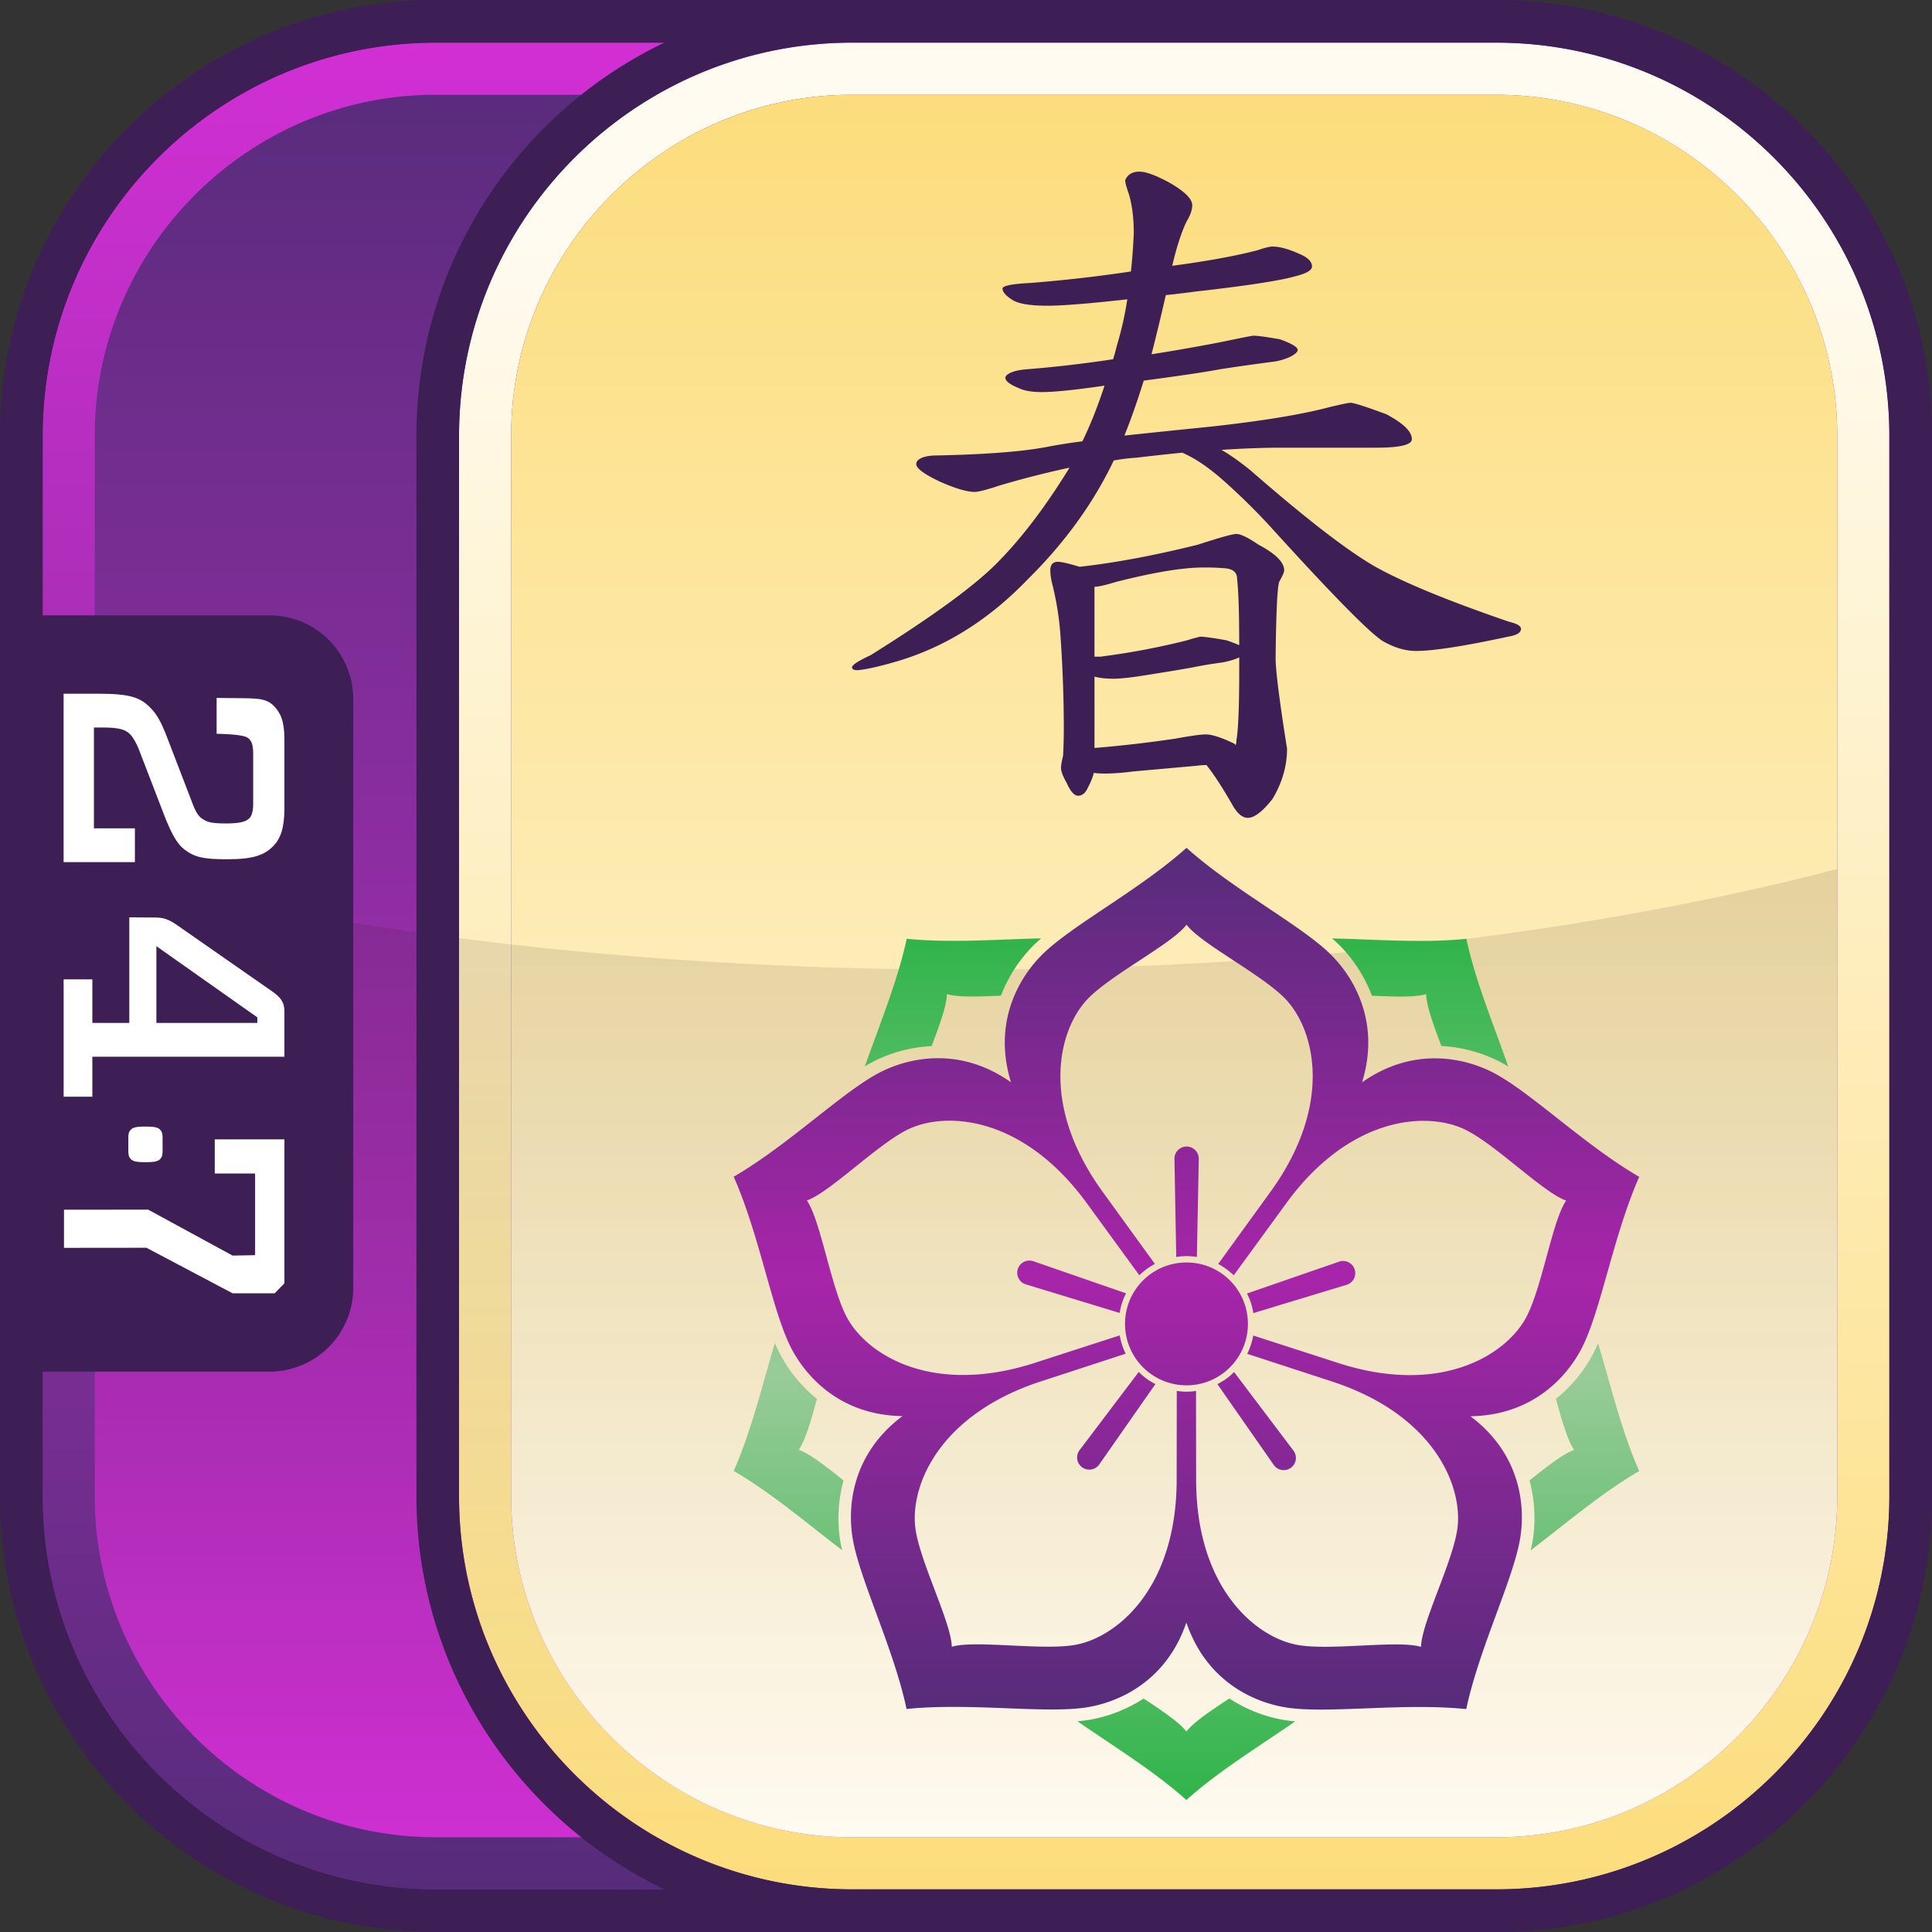
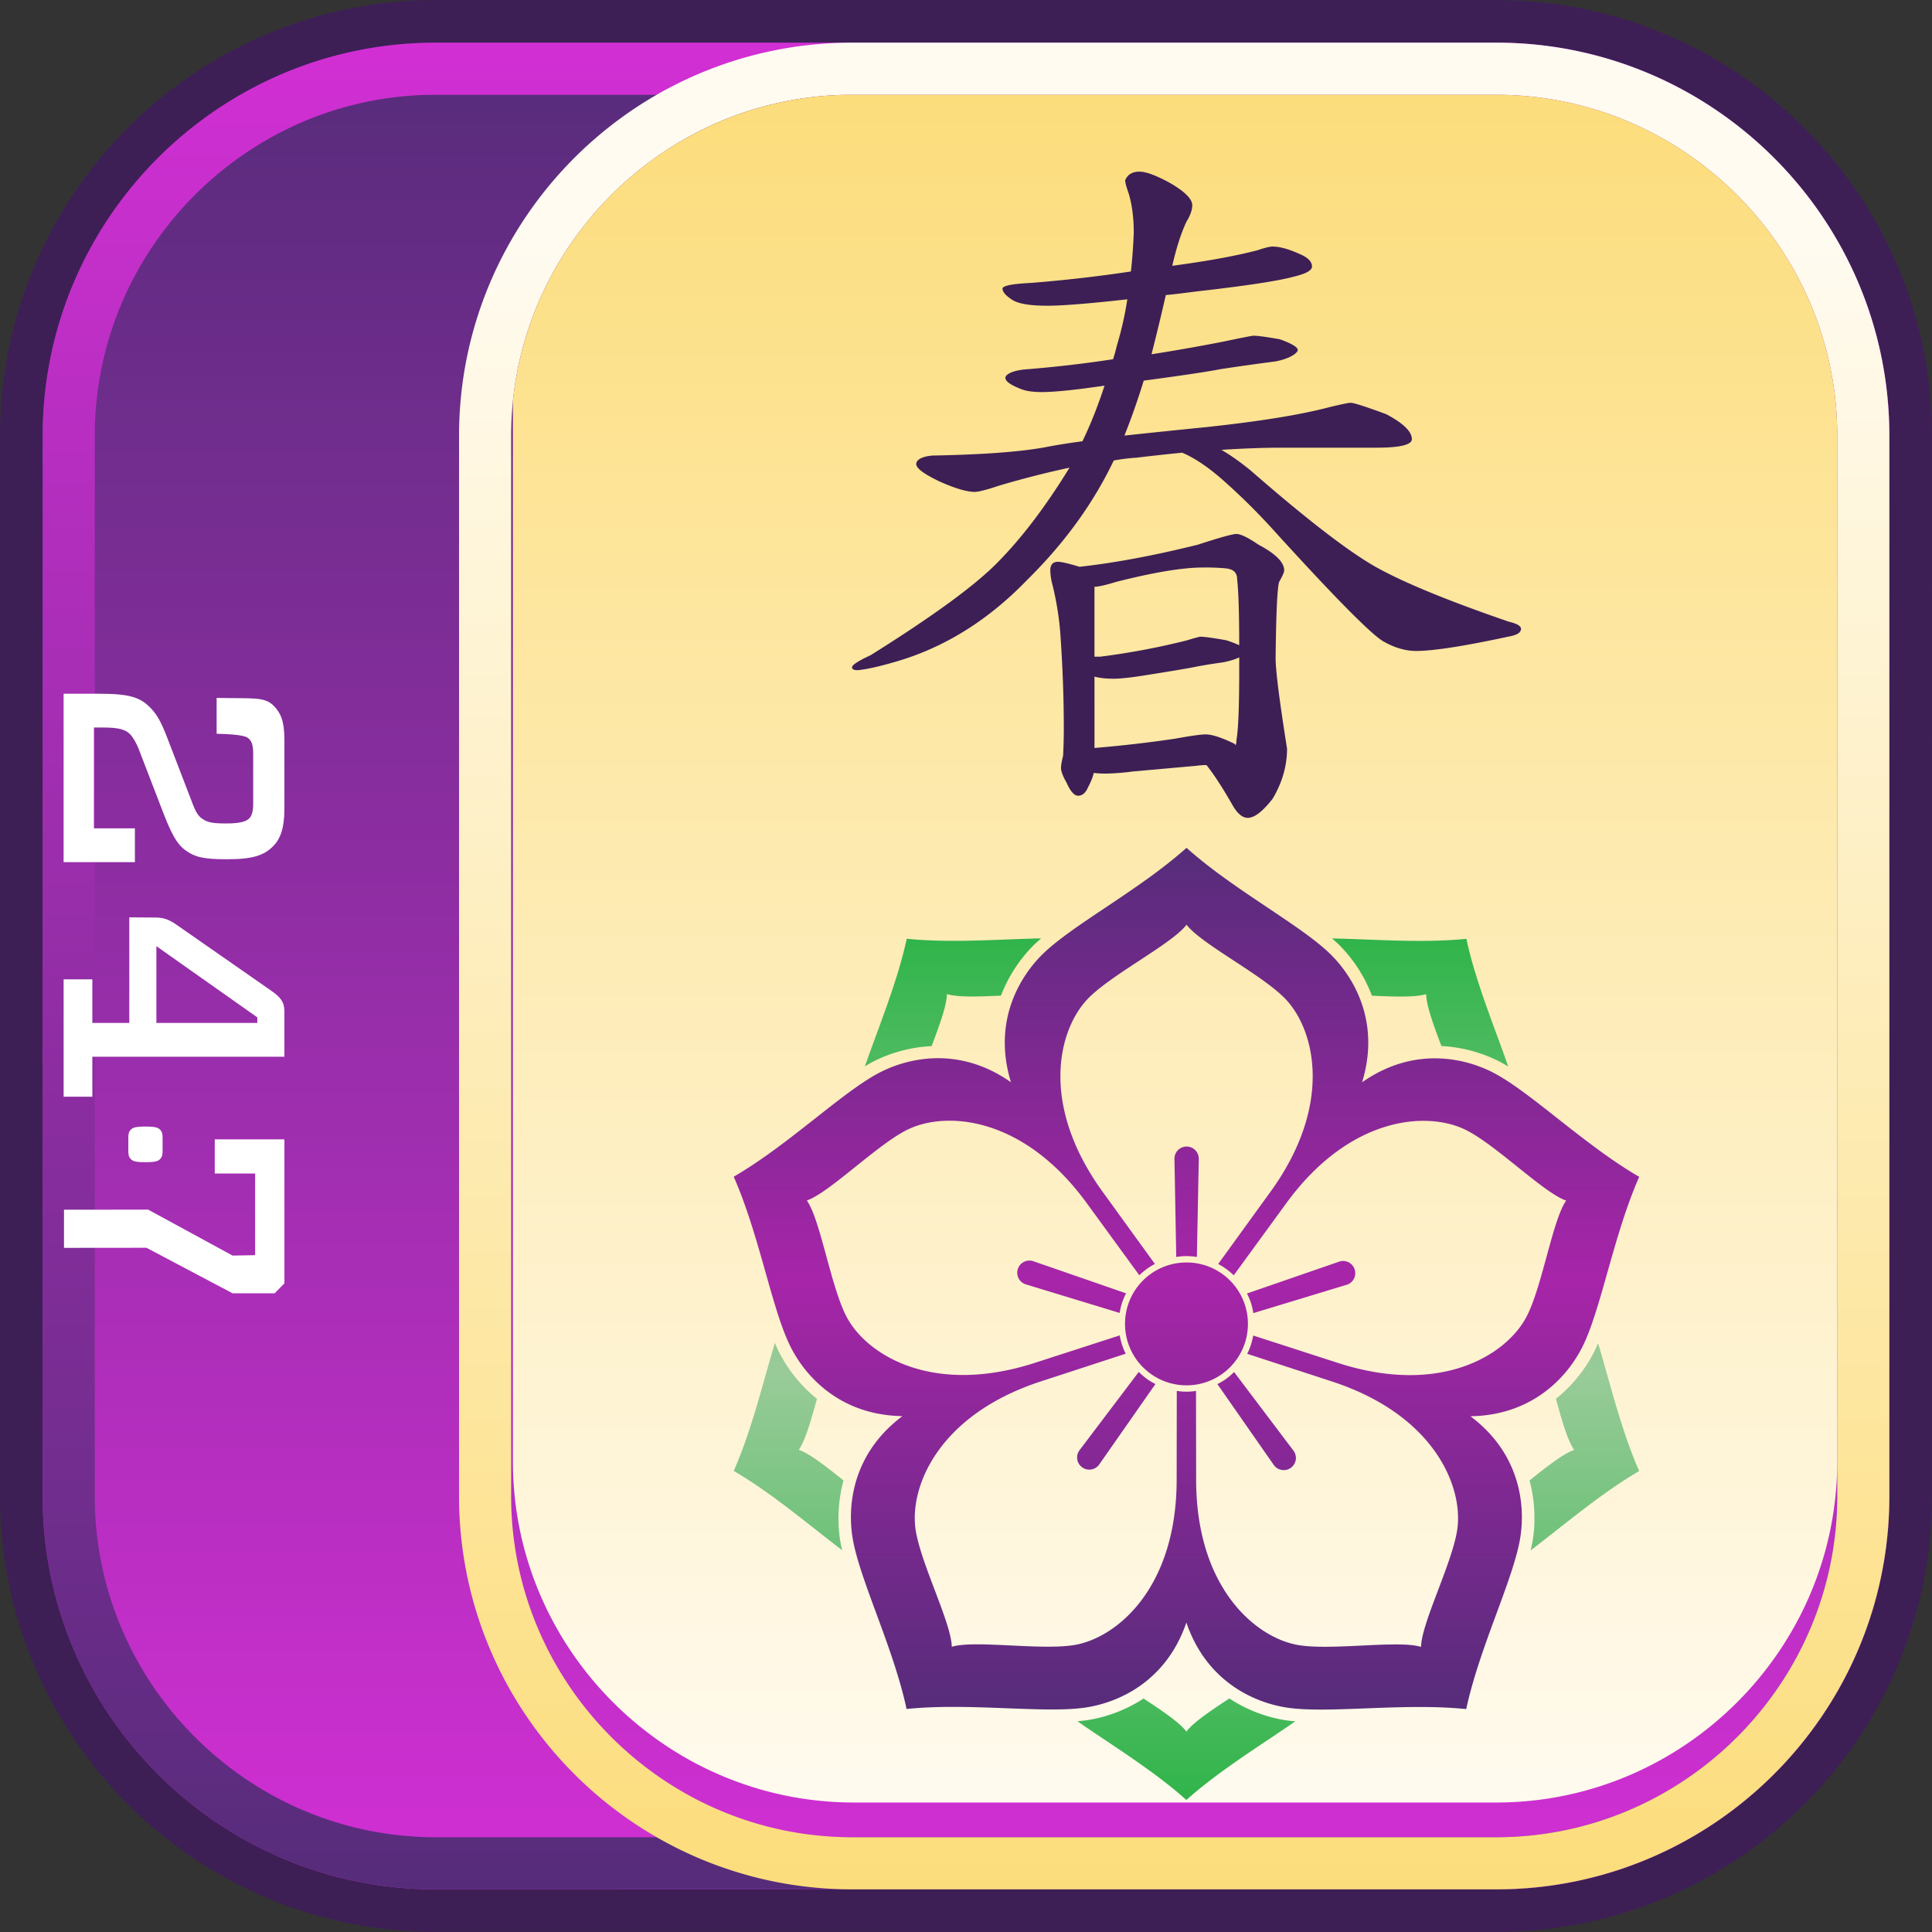
<svg xmlns="http://www.w3.org/2000/svg" width="90" height="90" viewBox="0 0 90 90">
  <rect x="0" y="0" width="90" height="90" fill="#333333" stroke="none" />
  <defs>
    <linearGradient id="a" x1="-121.683" y1="-174.744" x2="-151.107" y2="-255.587" gradientTransform="rotate(20 -783.438 429.294)" gradientUnits="userSpaceOnUse">
      <stop offset="0" stop-color="#d22fd4" />
      <stop offset="1" stop-color="#562c7a" />
    </linearGradient>
    <linearGradient id="b" x1="1288.694" y1="-150.777" x2="1288.694" y2="-236.803" gradientTransform="translate(-1243.694 238.79)" gradientUnits="userSpaceOnUse">
      <stop offset="0" stop-color="#562c7a" />
      <stop offset="1" stop-color="#d22fd4" />
    </linearGradient>
    <linearGradient id="c" x1="1298.393" y1="-150.777" x2="1298.393" y2="-236.803" gradientTransform="translate(-1243.694 238.79)" gradientUnits="userSpaceOnUse">
      <stop offset="0" stop-color="#fcdd7c" />
      <stop offset=".9" stop-color="#fffbf1" />
    </linearGradient>
    <linearGradient id="d" x1="-113.402" y1="-180.346" x2="-141.164" y2="-256.623" gradientTransform="rotate(20 -783.438 429.294)" gradientUnits="userSpaceOnUse">
      <stop offset="0" stop-color="#fffbf1" />
      <stop offset="1" stop-color="#fcdd7c" />
    </linearGradient>
    <linearGradient id="e" x1="1288.694" y1="-153.204" x2="1288.694" y2="-198.308" gradientTransform="translate(-1243.694 238.79)" gradientUnits="userSpaceOnUse">
      <stop offset="0" stop-color="#31180f" stop-opacity="0" />
      <stop offset="1" stop-color="#31180f" stop-opacity=".12" />
    </linearGradient>
    <linearGradient id="f" x1="-230.184" y1="-519.398" x2="-230.184" y2="-559.539" gradientTransform="translate(285.456 599.036)" gradientUnits="userSpaceOnUse">
      <stop offset="0" stop-color="#562c7a" />
      <stop offset=".5" stop-color="#a725a9" />
      <stop offset="1" stop-color="#562c7a" />
    </linearGradient>
    <linearGradient id="g" x1="37.844" y1="-211.376" x2="37.844" y2="-251.512" gradientTransform="translate(17.426 295.225)" gradientUnits="userSpaceOnUse">
      <stop offset="0" stop-color="#30b44a" />
      <stop offset=".497" stop-color="#99cb99" />
      <stop offset="1" stop-color="#30b44a" />
    </linearGradient>
  </defs>
  <path d="M89.998 69.701 90 20.3C90 9.109 80.896.003 69.701.002L20.3 0C9.106 0 .001 9.108.002 20.299L0 69.7c0 11.194 9.108 20.299 20.299 20.298L69.7 90c11.194 0 20.299-9.108 20.298-20.299Z" fill="#3d1f56" />
  <path d="m88.015 69.704.002-49.401c-.003-10.1-8.216-18.313-18.314-18.314l-49.401-.002c-10.099 0-18.313 8.216-18.314 18.314l-.002 49.401c0 10.099 8.216 18.313 18.314 18.314l49.401.002c10.099 0 18.313-8.216 18.314-18.314Z" fill="url(#a)" />
  <path d="M69.7 1.987H20.3c-10.098 0-18.313 8.215-18.313 18.313v49.4c0 10.098 8.215 18.313 18.313 18.313h49.4c10.098 0 18.313-8.215 18.313-18.313V20.3c0-10.098-8.215-18.313-18.313-18.313ZM85.586 69.7c0 8.737-7.149 15.886-15.886 15.886H20.3c-3.277 0-6.33-1.005-8.866-2.723a16.104 16.104 0 0 1-3.381-3.074 15.949 15.949 0 0 1-2.386-3.922 15.735 15.735 0 0 1-1.253-6.168V20.3c0-.546.028-1.086.082-1.618.49-4.791 3.133-8.969 6.938-11.545A15.727 15.727 0 0 1 20.3 4.415h49.4c8.737 0 15.886 7.149 15.886 15.886v49.4Z" fill="url(#b)" />
  <path d="M69.7 1.987H39.697c-10.098 0-18.313 8.215-18.313 18.313v49.4c0 10.098 8.215 18.313 18.313 18.313H69.7c10.098 0 18.313-8.215 18.313-18.313V20.3c0-10.098-8.215-18.313-18.313-18.313ZM85.586 69.7c0 8.737-7.149 15.886-15.886 15.886H39.697c-3.277 0-6.33-1.005-8.866-2.723a16.104 16.104 0 0 1-3.381-3.074 15.949 15.949 0 0 1-2.386-3.922 15.735 15.735 0 0 1-1.253-6.168V20.3c0-.546.028-1.086.082-1.618.49-4.791 3.133-8.969 6.938-11.545a15.727 15.727 0 0 1 8.866-2.722H69.7c8.737 0 15.886 7.149 15.886 15.886v49.4Z" fill="url(#c)" />
-   <path d="M69.7 4.414H39.697a15.77 15.77 0 0 0-8.866 2.722c-3.805 2.576-6.447 6.754-6.938 11.545a15.735 15.735 0 0 0-.082 1.618v49.4c0 2.184.447 4.269 1.253 6.168a15.937 15.937 0 0 0 2.386 3.922 16.104 16.104 0 0 0 3.381 3.074 15.772 15.772 0 0 0 8.866 2.723H69.7c8.737 0 15.886-7.149 15.886-15.886V20.3c0-8.737-7.149-15.886-15.886-15.886Z" fill="url(#d)" />
-   <path d="M45.001 45.167c-15.23 0-29.281-1.744-40.587-4.684v29.218c0 2.184.447 4.27 1.253 6.168a15.968 15.968 0 0 0 2.386 3.922 16.104 16.104 0 0 0 3.381 3.074 15.764 15.764 0 0 0 8.866 2.723h49.4c8.737 0 15.886-7.149 15.886-15.886V40.484c-11.305 2.941-25.356 4.684-40.585 4.684Z" fill="url(#e)" />
-   <path d="M69.7.001H20.3C9.107.001.001 9.107.001 20.3v49.4c0 11.193 9.106 20.299 20.299 20.299h49.4c11.193 0 20.299-9.106 20.299-20.299V20.3C89.999 9.107 80.893.001 69.7.001ZM20.3 88.013c-10.098 0-18.313-8.215-18.313-18.313v-5.804h10.566a3.904 3.904 0 0 0 3.903-3.903V32.569a3.903 3.903 0 0 0-3.903-3.904H1.987v-8.366c0-10.097 8.215-18.312 18.313-18.312h10.647C24.123 5.261 19.399 12.239 19.399 20.3v49.4c0 8.061 4.724 15.039 11.548 18.313H20.3ZM88.013 69.7c0 10.098-8.215 18.313-18.313 18.313H39.697c-10.098 0-18.313-8.215-18.313-18.313V20.3c0-10.098 8.215-18.313 18.313-18.313H69.7c10.098 0 18.313 8.215 18.313 18.313v49.4Z" fill="#3d1f56" />
+   <path d="M69.7 4.414H39.697a15.77 15.77 0 0 0-8.866 2.722c-3.805 2.576-6.447 6.754-6.938 11.545v49.4c0 2.184.447 4.269 1.253 6.168a15.937 15.937 0 0 0 2.386 3.922 16.104 16.104 0 0 0 3.381 3.074 15.772 15.772 0 0 0 8.866 2.723H69.7c8.737 0 15.886-7.149 15.886-15.886V20.3c0-8.737-7.149-15.886-15.886-15.886Z" fill="url(#d)" />
  <path d="M8.592 39.572c-.367-.274-.63-.804-.941-1.592l-1.19-3.09c-.088-.227-.249-.53-.395-.681-.208-.211-.485-.319-1.266-.319h-.425v4.697h1.909v1.574H2.963v-7.845h1.616c1.47 0 1.955.166 2.438.666.282.288.486.636.765 1.363l1.206 3.136c.178.468.323.59.467.681.193.121.353.198 1.062.198.673 0 .953-.089 1.099-.244.089-.087.178-.271.178-.665v-2.332c0-.455-.088-.59-.191-.696-.101-.107-.306-.213-1.512-.242v-1.669c1.719.033 2.238-.066 2.666.374.308.317.492.687.492 1.566v3.211c0 .926-.19 1.41-.512 1.743-.429.44-.956.621-2.146.621-1.119 0-1.516-.09-2-.453Zm4.657 7.549v2.106H4.302v1.862H2.964v-5.467h1.338v2.029h1.721v-4.918l1.217.009c.383 0 .63.09 1 .348l4.394 3.061c.44.303.615.53.615.969Zm-1.263.271-4.701-3.316v3.575h4.701v-.259ZM6.081 52.64c-.083.089-.103.184-.103.379v.581c0 .195.02.29.103.379.097.113.228.16.696.16s.595-.047.696-.16c.079-.089.101-.184.101-.379v-.581c0-.195-.022-.29-.101-.379-.101-.113-.229-.16-.696-.16s-.599.047-.696.16Zm-3.1 5.49 3.842-.004 4.012 2.121h1.96l.454-.466v-6.705h-3.245v1.591h1.88v3.803l-1.049.02-3.933-2.141-3.921.004v1.778Z" fill="#fff" />
  <path d="M69.556 49.965c-1.28-.66-3.664-1.257-6.099.449a.073.073 0 0 0-.009.008c.001-.004.006-.011.006-.015.87-2.844-.434-4.925-1.458-5.939-1.386-1.372-4.519-2.997-6.723-4.973-2.204 1.975-5.337 3.6-6.723 4.973-1.024 1.014-2.328 3.095-1.458 5.939l.005.012a.069.069 0 0 0-.013-.011c-2.435-1.707-4.819-1.109-6.098-.449-1.734.894-4.247 3.372-6.807 4.857 1.198 2.706 1.775 6.188 2.652 7.93.648 1.287 2.225 3.171 5.198 3.222l.013-.001a.067.067 0 0 0-.014.009c-2.375 1.789-2.544 4.24-2.312 5.661.315 1.925 1.894 5.081 2.516 7.974 2.944-.302 6.433.225 8.361-.071 1.423-.218 3.703-1.135 4.67-3.947l.003-.013.004.017c.967 2.812 3.247 3.73 4.67 3.948 1.928.296 5.418-.232 8.362.071.622-2.893 2.202-6.05 2.516-7.974.232-1.422.064-3.873-2.312-5.662l-.011-.007.016.001c2.973-.051 4.55-1.935 5.198-3.221.877-1.742 1.454-5.225 2.652-7.931-2.56-1.485-5.073-3.963-6.807-4.857Zm3.401 5.964c-.649.927-1.133 4.135-1.891 5.492-.968 1.734-3.981 3.583-8.677 2.089l-4.01-1.297a3.094 3.094 0 0 1-.279.853l4.004 1.307c4.677 1.551 6.029 4.818 5.792 6.79-.185 1.544-1.68 4.424-1.699 5.555-1.082-.332-4.283.2-5.808-.101-1.948-.384-4.638-2.679-4.668-7.607l-.006-4.215a3.079 3.079 0 0 1-.443.035c-.154 0-.305-.015-.453-.036l-.006 4.212c-.03 4.928-2.72 7.223-4.667 7.607-1.526.301-4.727-.231-5.808.101-.019-1.132-1.514-4.012-1.699-5.555-.236-1.972 1.115-5.239 5.792-6.79l4.008-1.308a3.137 3.137 0 0 1-.278-.853l-4.007 1.296c-4.696 1.494-7.71-.355-8.677-2.089-.758-1.357-1.241-4.566-1.891-5.492 1.07-.368 3.348-2.679 4.758-3.333 1.802-.834 5.327-.558 8.247 3.41l2.483 3.406c.215-.208.458-.386.725-.527l-2.47-3.41c-2.872-4.004-2.045-7.442-.695-8.898 1.057-1.14 3.96-2.591 4.64-3.495.68.904 3.582 2.355 4.64 3.495 1.35 1.456 2.177 4.894-.695 8.898l-2.471 3.412c.266.141.51.32.724.528l2.48-3.402c2.921-3.969 6.446-4.245 8.247-3.411 1.411.653 3.688 2.965 4.758 3.332Zm-14.824 5.742c0 1.583-1.281 2.863-2.86 2.863s-2.865-1.281-2.865-2.863 1.281-2.86 2.865-2.86 2.86 1.282 2.86 2.86Zm-2.86-3.157c-.163 0-.322.016-.479.041l-.084-4.578a.567.567 0 1 1 1.134 0l-.089 4.578a3.185 3.185 0 0 0-.481-.041Zm-3.005 2.18c-.05.155-.084.312-.109.468l-4.38-1.334a.566.566 0 1 1 .35-1.078l4.327 1.498c-.072.143-.137.29-.188.446Zm1.145 3.532c.132.096.27.176.411.248l-2.623 3.754a.564.564 0 0 1-.791.124.564.564 0 0 1-.125-.791l2.763-3.652c.113.113.233.22.365.316Zm3.712.003c.132-.097.251-.202.364-.315l2.759 3.654a.567.567 0 1 1-.917.666l-2.619-3.756c.141-.073.281-.153.413-.25Zm1.151-3.53a3.287 3.287 0 0 0-.187-.443l4.327-1.495a.568.568 0 0 1 .351 1.079l-4.382 1.33a3.291 3.291 0 0 0-.109-.47Z" fill="url(#f)" />
  <path d="M40.717 49.434a6.852 6.852 0 0 0-.427.242c.612-1.77 1.514-3.922 1.949-5.946 2.061.212 4.389.018 6.262-.017-.13.113-.255.225-.367.336a6.772 6.772 0 0 0-1.505 2.331c-1.044.049-2.013.083-2.518-.072-.009.529-.342 1.444-.712 2.424a6.735 6.735 0 0 0-2.683.702Zm-1.422 19.53c-.818-.654-1.584-1.254-2.086-1.426.304-.433.571-1.365.847-2.373a6.765 6.765 0 0 1-1.752-2.152 6.62 6.62 0 0 1-.205-.452c-.546 1.792-1.08 4.066-1.92 5.961 1.79 1.039 3.558 2.562 5.052 3.691a7.22 7.22 0 0 1-.098-.481 6.747 6.747 0 0 1 .162-2.768ZM57.269 79.12c-.876.575-1.683 1.12-2.002 1.543-.318-.422-1.122-.965-1.994-1.538a6.743 6.743 0 0 1-2.589 1.001 7.586 7.586 0 0 1-.494.056c1.536 1.073 3.533 2.284 5.076 3.668 1.542-1.382 3.537-2.592 5.072-3.664a6.772 6.772 0 0 1-.488-.056 6.718 6.718 0 0 1-2.582-1.009Zm15.212-13.957c.277 1.011.545 1.946.85 2.38-.5.172-1.265.77-2.08 1.422.332 1.23.23 2.301.152 2.771-.026.155-.06.319-.1.486 1.495-1.129 3.265-2.654 5.057-3.694-.838-1.894-1.372-4.165-1.917-5.956a6.98 6.98 0 0 1-.204.447 6.74 6.74 0 0 1-1.758 2.144Zm-8.572-18.78c1.047.049 2.02.083 2.527-.073.009.529.34 1.441.709 2.418a6.778 6.778 0 0 1 2.683.711c.139.072.284.156.432.245-.612-1.77-1.516-3.925-1.951-5.951-2.059.212-4.385.018-6.257-.017.13.111.252.223.362.332a6.72 6.72 0 0 1 1.495 2.335Z" fill="url(#g)" />
  <path d="M59.29 11.486c.331 0 .764.122 1.297.366.354.156.531.345.531.566 0 .176-.277.332-.83.465-.709.198-2.237.433-4.585.697-.487.066-.952.122-1.395.166-.222.975-.444 1.893-.666 2.757a87.488 87.488 0 0 0 3.389-.598c.841-.178 1.296-.266 1.362-.266.2 0 .608.056 1.229.166.554.2.832.366.832.499s-.344.399-1.03.532c-1.019.132-1.883.256-2.591.365-.554.111-1.739.288-3.554.531a33.975 33.975 0 0 1-.898 2.559c1.24-.133 2.525-.266 3.854-.399 2.481-.267 4.386-.576 5.715-.931.552-.131.875-.198.963-.198.155 0 .709.179 1.661.531.798.422 1.196.808 1.196 1.163 0 .265-.554.398-1.662.398H59.69c-.799 0-1.728.033-2.791.101.422.244.875.565 1.364.963 2.59 2.259 4.528 3.754 5.813 4.485 1.306.731 3.377 1.584 6.213 2.557.376.089.565.2.565.333 0 .177-.199.299-.598.365-2.06.443-3.489.665-4.286.665-.509 0-1.029-.155-1.562-.465-.598-.377-2.248-2.05-4.95-5.017a29.915 29.915 0 0 0-2.357-2.36c-.733-.664-1.408-1.129-2.028-1.394-.664.066-1.373.142-2.126.232a8.783 8.783 0 0 0-1.064.132c-.952 1.993-2.29 3.842-4.019 5.548-1.793 1.861-3.798 3.122-6.013 3.788-.82.244-1.451.389-1.894.432-.178 0-.266-.043-.266-.132 0-.111.288-.299.865-.566 2.833-1.772 4.783-3.188 5.846-4.252 1.153-1.151 2.292-2.646 3.421-4.485a44.298 44.298 0 0 0-3.254.83c-.6.2-.987.3-1.163.3-.355 0-.887-.155-1.595-.466-.752-.353-1.129-.631-1.129-.83s.253-.355.763-.398c2.481-.046 4.309-.189 5.484-.433.486-.088.984-.166 1.494-.231.377-.776.72-1.64 1.03-2.592-1.352.199-2.327.299-2.925.299-.443 0-.785-.054-1.029-.167-.442-.175-.664-.342-.664-.499s.343-.354 1.029-.398c1.351-.11 2.68-.266 3.987-.465.065-.199.121-.399.166-.598.221-.731.387-1.463.498-2.194-1.772.199-3.012.299-3.721.299-.798 0-1.34-.088-1.627-.266-.312-.199-.466-.375-.466-.532 0-.131.442-.221 1.329-.265a67.648 67.648 0 0 0 4.652-.532c.066-.598.109-1.196.133-1.794 0-.709-.08-1.316-.232-1.826-.111-.312-.167-.521-.167-.632.111-.266.332-.399.664-.399.31 0 .786.178 1.43.531.686.4 1.029.743 1.029 1.031 0 .222-.089.476-.266.764-.243.509-.465 1.196-.665 2.06 1.662-.222 2.992-.466 3.988-.73.332-.113.564-.168.697-.168Zm-9.999 14.685c.156 0 .487.078.996.232 1.617-.177 3.456-.519 5.515-1.03 1.02-.332 1.616-.499 1.795-.499.198 0 .541.166 1.028.499.798.422 1.197.821 1.197 1.196 0 .089-.079.266-.232.532-.089.265-.144 1.45-.167 3.555 0 .577.178 1.982.533 4.219 0 .798-.222 1.572-.666 2.326-.464.597-.852.898-1.162.898-.243 0-.477-.189-.697-.566-.466-.819-.876-1.451-1.229-1.894-.156 0-.311.013-.466.034l-2.956.265a11.34 11.34 0 0 1-1.263.099c-.221 0-.41-.011-.565-.032-.045.198-.133.42-.265.665-.111.265-.266.398-.467.398-.175 0-.353-.199-.53-.597-.178-.311-.265-.544-.265-.7 0-.111.032-.298.098-.564.022-.442.033-.863.033-1.263 0-1.439-.055-2.934-.166-4.485a13.973 13.973 0 0 0-.398-2.359 2.868 2.868 0 0 1-.065-.532c0-.265.122-.399.365-.399Zm1.694 4.42h.266a34.051 34.051 0 0 0 4.053-.764 8.19 8.19 0 0 1 .597-.167c.201 0 .609.055 1.23.167.265.088.466.166.596.231 0-1.462-.03-2.491-.098-3.09 0-.309-.198-.476-.598-.497a10.264 10.264 0 0 0-.997-.034c-.93 0-2.27.222-4.019.664-.51.156-.853.233-1.03.233v3.256Zm0 4.252a58.345 58.345 0 0 0 3.754-.432c.731-.134 1.208-.2 1.43-.2.287 0 .73.144 1.328.431.021.023.044.046.067.068a.752.752 0 0 0 .034-.233c.088-.487.13-1.584.13-3.289v-.566c-.175.09-.431.167-.762.234-.487.066-.897.133-1.23.198-.31.066-1.096.199-2.359.399-.685.11-1.185.164-1.495.164-.354 0-.652-.03-.896-.098v3.323Z" fill="#3d1f56" />
</svg>